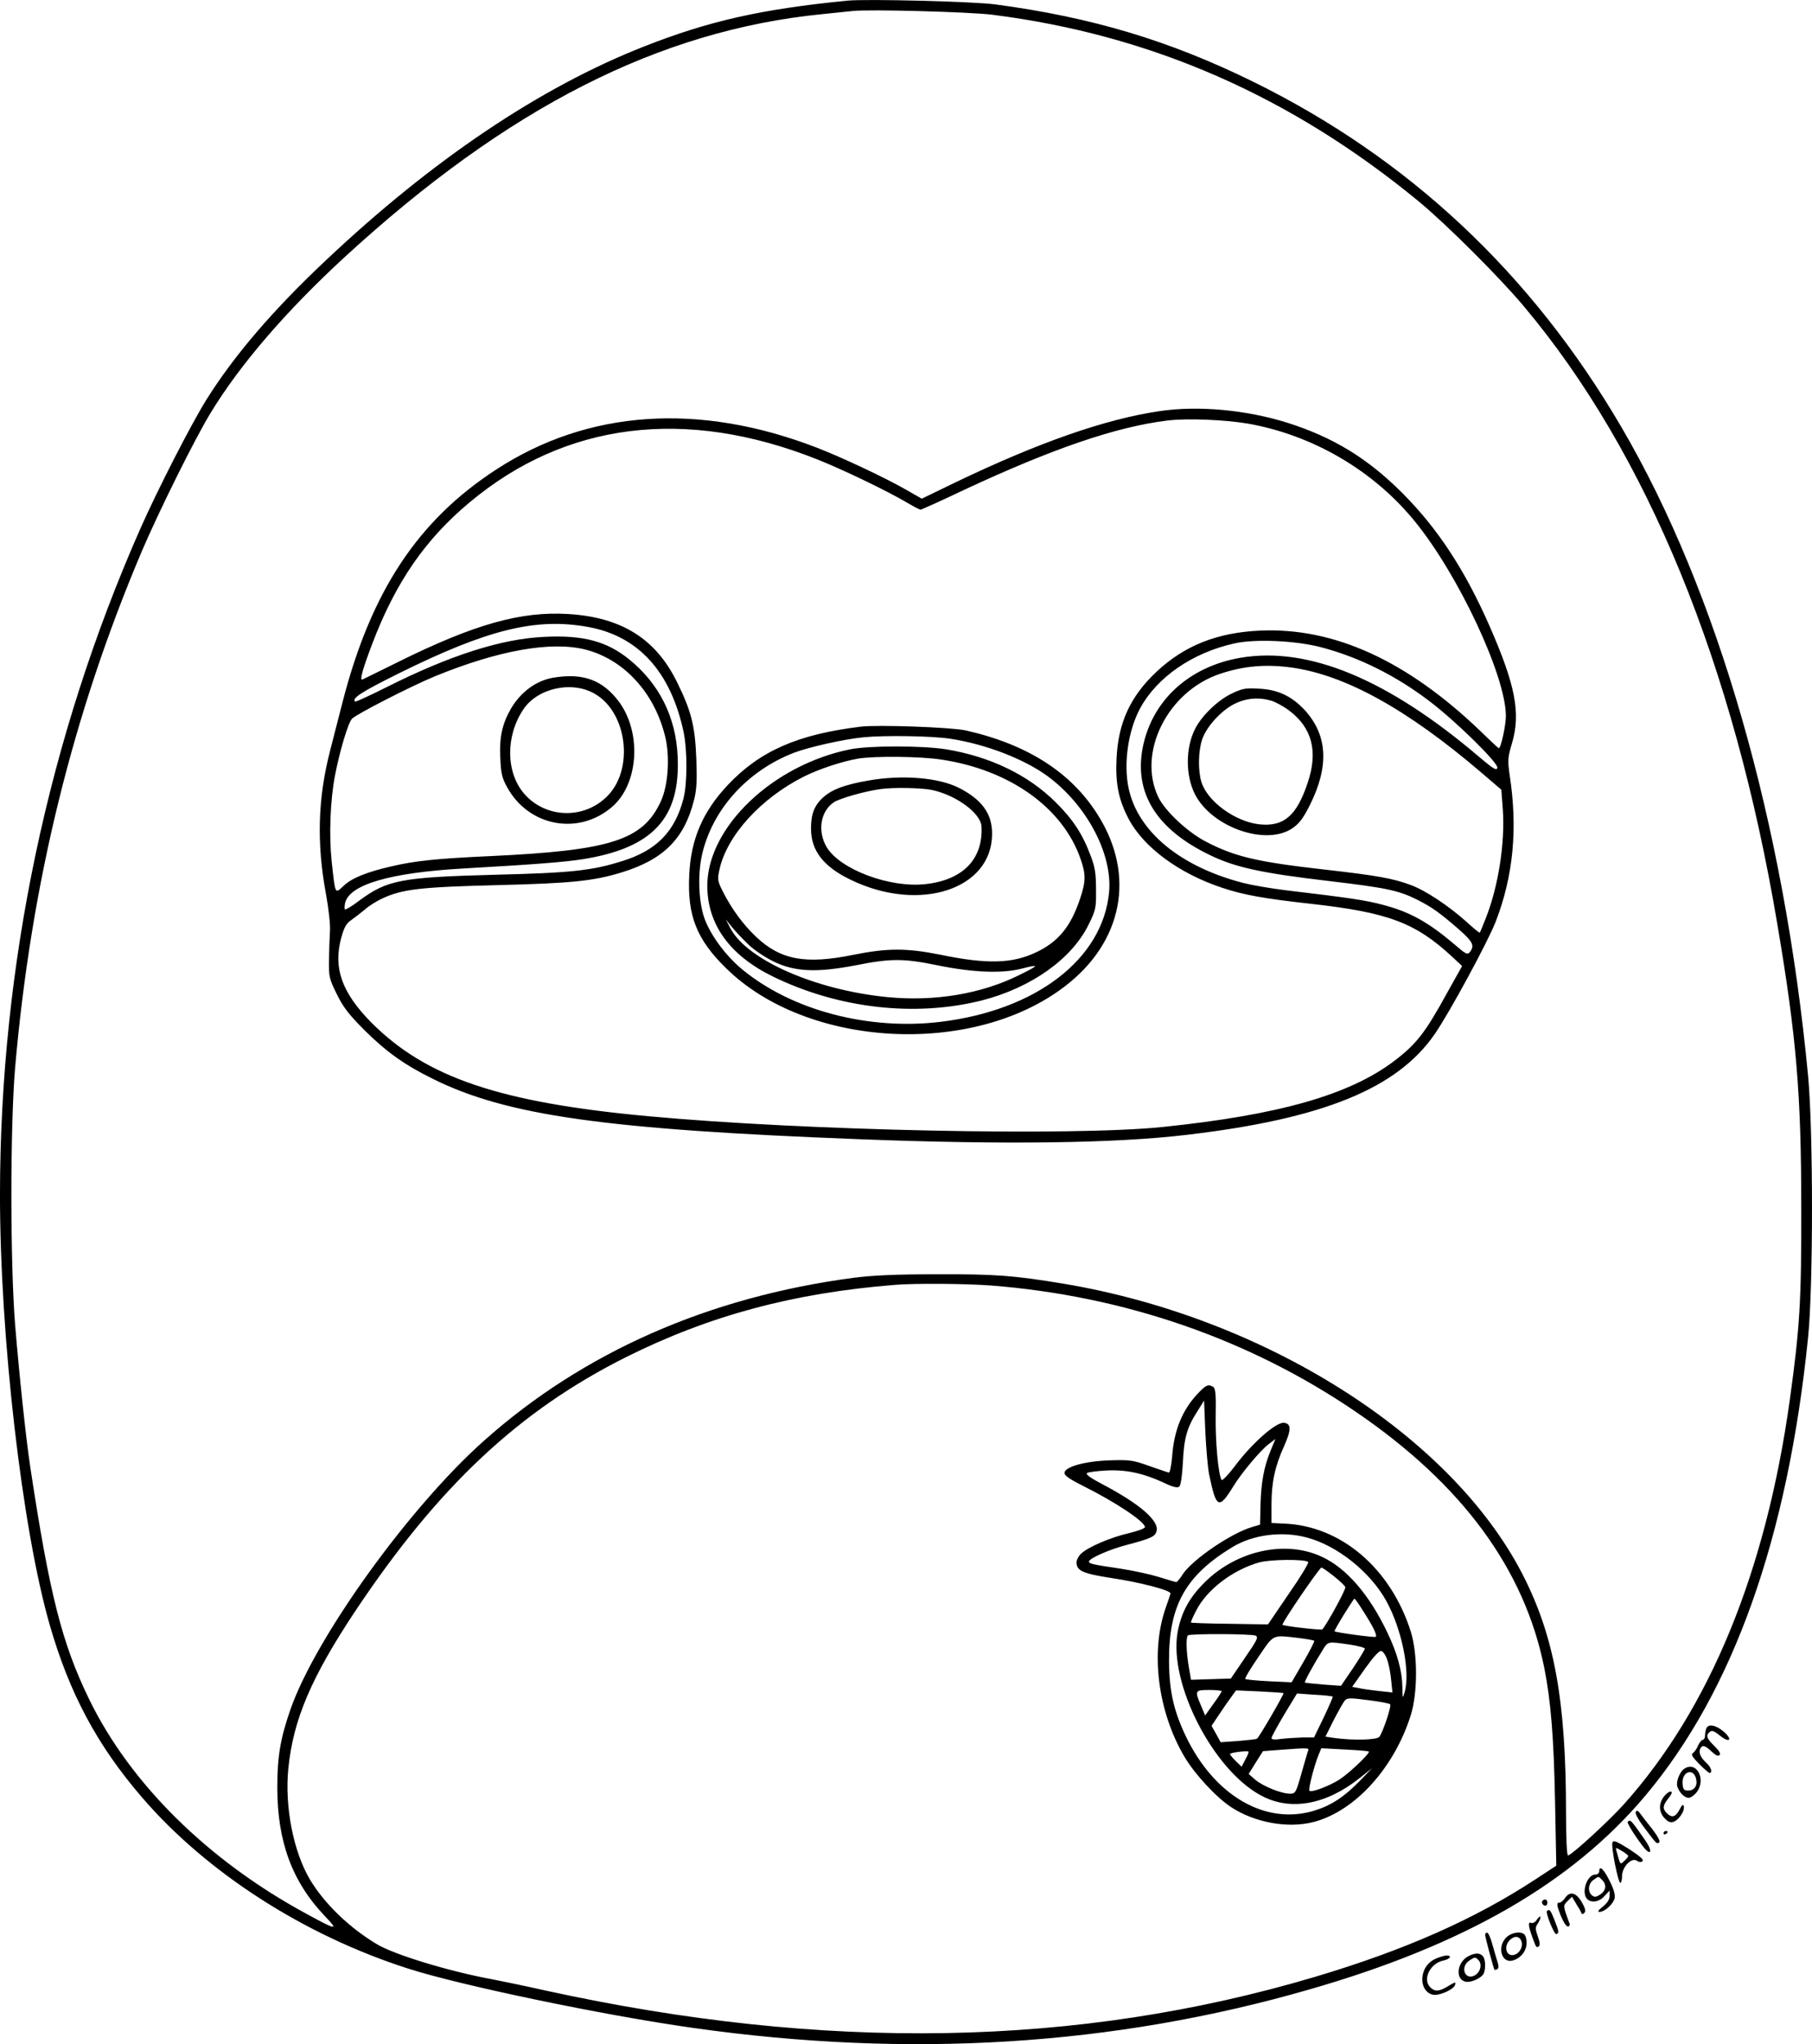
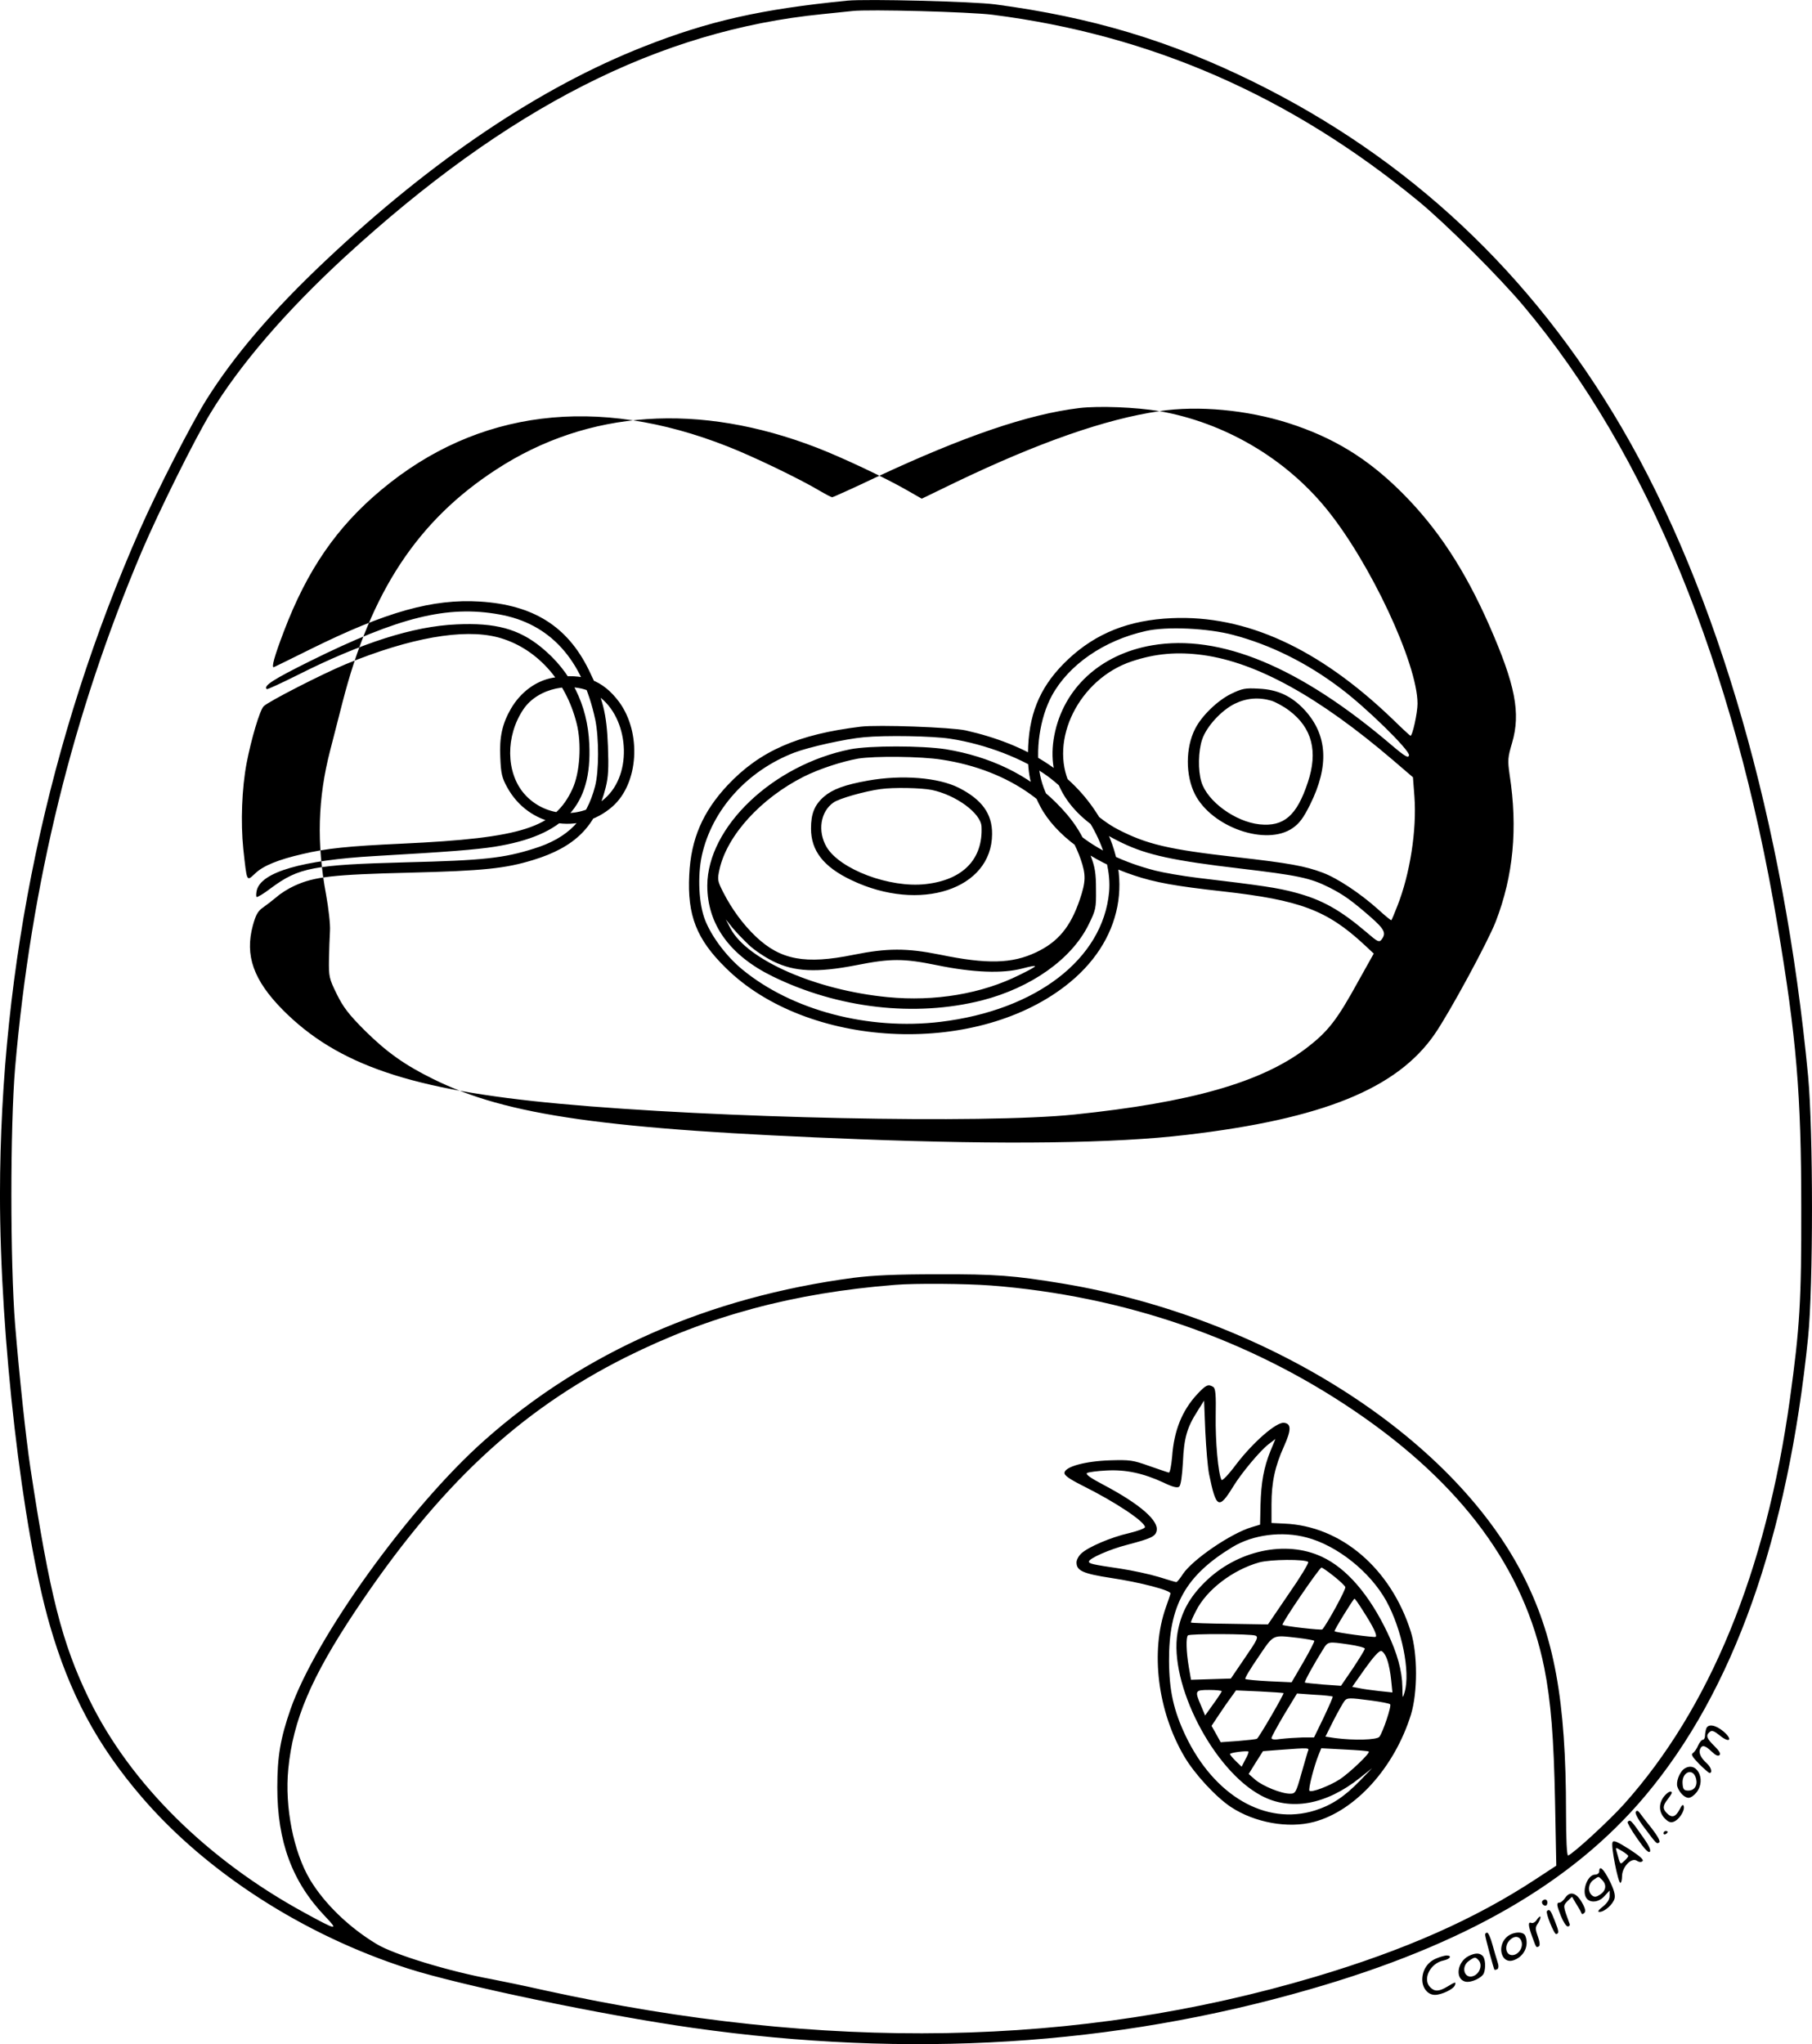
<svg xmlns="http://www.w3.org/2000/svg" version="1.0" viewBox="0 0 873.571 985.445" preserveAspectRatio="xMidYMid meet">
  <g transform="translate(-164.01,1091.712) scale(0.1,-0.1)" fill="#000000" stroke="none">
-     <path d="M5725 10914 c-415 -41 -668 -98 -980 -221 -501 -197 -1020 -546 -1534 -1031 -256 -241 -441 -457 -576 -672 -74 -119 -234 -431 -319 -623 -444 -1007 -675 -2104 -676 -3208 0 -689 107 -1615 240 -2076 95 -330 229 -580 444 -830 312 -363 781 -665 1283 -826 252 -81 941 -225 1373 -286 1043 -148 2029 -87 2972 185 749 215 1268 515 1620 934 424 504 687 1244 785 2210 25 248 25 992 0 1260 -116 1221 -436 2335 -900 3128 -434 742 -1025 1296 -1777 1666 -401 197 -776 310 -1242 372 -107 14 -619 27 -713 18z m700 -68 c764 -97 1438 -392 2055 -900 130 -107 390 -366 507 -506 594 -707 1011 -1723 1222 -2980 92 -544 115 -819 115 -1365 1 -450 -7 -578 -55 -925 -115 -828 -386 -1489 -800 -1951 -73 -81 -245 -239 -269 -247 -6 -2 -10 77 -10 205 0 546 -57 854 -211 1153 -346 670 -1243 1237 -2214 1399 -236 39 -326 46 -605 45 -200 0 -310 -5 -405 -17 -700 -93 -1303 -359 -1781 -785 -361 -321 -811 -947 -933 -1294 -49 -141 -64 -228 -64 -378 0 -262 72 -456 231 -622 66 -69 57 -68 -98 17 -469 255 -843 625 -1040 1030 -131 269 -191 505 -284 1120 -21 140 -52 432 -73 685 -24 303 -24 956 0 1240 77 887 277 1703 611 2490 83 194 253 537 330 664 143 236 365 493 647 753 786 722 1517 1094 2304 1172 61 6 126 13 145 15 79 9 562 -4 675 -18z m-9 -6126 c644 -50 1247 -259 1759 -608 514 -350 814 -758 910 -1235 32 -161 46 -337 52 -643 l6 -311 -99 -65 c-294 -193 -631 -342 -1064 -471 -1144 -340 -2363 -361 -3710 -66 -102 23 -219 47 -261 55 -202 37 -469 118 -553 169 -133 80 -251 194 -321 310 -80 134 -123 351 -105 535 23 235 110 440 322 759 401 602 790 967 1307 1226 401 200 806 309 1296 348 96 8 342 6 461 -3z M7230 8935 c-260 -38 -583 -151 -983 -343 l-163 -79 -70 40 c-100 58 -312 158 -436 206 -567 219 -1103 183 -1545 -105 -379 -246 -605 -589 -742 -1124 -16 -63 -43 -167 -59 -230 -60 -231 -66 -449 -20 -695 12 -66 21 -145 19 -175 -2 -30 -4 -94 -5 -141 -1 -80 1 -90 38 -165 31 -63 58 -98 135 -175 105 -104 192 -166 328 -233 356 -177 832 -244 2058 -291 697 -27 1231 -20 1575 21 657 77 1016 223 1197 486 70 101 257 446 294 542 85 220 107 450 67 708 -10 71 -9 83 12 154 42 144 16 279 -110 566 -118 268 -249 468 -420 639 -166 166 -331 267 -550 337 -199 63 -433 85 -620 57z m426 -60 c312 -55 604 -225 804 -470 211 -258 440 -747 440 -940 0 -44 -24 -155 -34 -155 -2 0 -41 36 -87 81 -355 341 -707 502 -1064 486 -206 -9 -364 -72 -498 -197 -127 -119 -186 -246 -194 -420 -6 -121 10 -199 59 -292 72 -136 244 -263 451 -331 101 -34 201 -52 427 -77 373 -42 503 -90 683 -257 l46 -43 -71 -127 c-108 -197 -149 -249 -258 -332 -215 -162 -553 -259 -1115 -317 -435 -45 -1726 -18 -2480 52 -716 66 -1072 187 -1336 453 -141 143 -183 262 -144 406 14 51 24 70 49 87 17 12 47 35 66 51 19 17 57 41 86 54 96 44 186 54 554 63 358 9 462 20 596 61 203 62 303 162 350 349 13 51 15 94 11 200 -6 158 -24 229 -93 369 -103 209 -267 312 -524 328 -228 14 -452 -49 -816 -229 -93 -46 -172 -85 -177 -87 -14 -6 1 50 48 173 112 295 255 503 470 682 462 386 1039 458 1671 208 120 -47 345 -155 442 -213 29 -17 56 -31 60 -31 4 0 98 42 207 94 428 200 737 306 985 336 96 11 272 4 386 -15z m-3183 -980 c244 -43 401 -216 463 -508 18 -89 18 -247 -1 -320 -41 -159 -130 -250 -295 -301 -145 -46 -245 -57 -615 -66 -450 -12 -518 -25 -652 -124 -35 -27 -67 -46 -70 -43 -3 4 -2 18 1 32 22 88 218 145 566 165 367 21 488 31 580 45 338 54 471 199 457 495 -8 189 -88 350 -232 467 -108 88 -221 119 -408 110 -209 -9 -458 -89 -766 -244 -80 -40 -147 -71 -149 -68 -17 16 32 47 209 135 430 213 662 270 912 225z m3539 -99 c178 -47 354 -134 514 -255 125 -93 337 -301 333 -325 -3 -15 -18 -7 -84 49 -443 378 -827 537 -1155 481 -249 -43 -427 -207 -471 -434 -42 -220 68 -395 328 -519 121 -58 246 -85 568 -123 279 -33 337 -45 429 -91 69 -35 107 -62 199 -142 68 -60 77 -78 54 -109 -12 -15 -19 -12 -72 34 -128 109 -216 158 -344 192 -85 23 -159 34 -470 71 -74 9 -166 25 -205 35 -305 78 -511 248 -555 458 -25 119 -2 278 56 385 81 149 251 267 453 312 100 23 299 14 422 -19z m-3547 -11 c183 -48 329 -206 381 -415 25 -98 16 -238 -20 -316 -86 -187 -240 -237 -821 -264 -262 -12 -366 -23 -480 -50 -118 -27 -191 -57 -229 -94 -42 -39 -39 -44 -57 119 -13 127 -7 292 16 413 22 115 63 254 82 274 19 21 280 155 398 204 307 126 564 172 730 129z m3402 -86 c258 -36 556 -200 913 -505 l98 -84 7 -92 c12 -161 -21 -374 -82 -528 -14 -36 -27 -67 -29 -69 -2 -2 -31 22 -66 54 -84 75 -193 148 -265 175 -85 32 -161 46 -417 75 -327 37 -432 62 -571 134 -89 46 -196 146 -230 214 -104 215 44 512 298 596 114 38 220 47 344 30z M5790 7414 c-304 -37 -486 -117 -641 -281 -121 -129 -178 -261 -186 -433 -10 -196 35 -311 177 -450 391 -386 1191 -429 1635 -87 278 213 340 534 160 822 -129 208 -342 344 -640 411 -68 15 -422 28 -505 18z m430 -58 c171 -26 356 -97 471 -181 188 -139 313 -374 296 -559 -30 -322 -351 -569 -812 -625 -348 -42 -717 55 -957 253 -76 63 -146 156 -178 236 -31 77 -38 213 -16 314 49 220 219 408 446 495 71 27 246 66 335 74 105 10 329 6 415 -7z M5740 7305 c-374 -75 -689 -375 -690 -657 0 -186 107 -336 315 -438 317 -155 686 -197 1008 -116 238 61 433 199 515 365 35 71 37 80 36 170 0 78 -5 109 -26 163 -39 105 -86 176 -169 258 -133 132 -316 220 -529 255 -116 18 -368 18 -460 0z m440 -50 c330 -50 585 -233 670 -480 26 -75 25 -108 -4 -194 -45 -133 -105 -205 -211 -255 -116 -55 -237 -58 -464 -11 -160 32 -253 32 -417 -1 -231 -47 -351 -25 -470 88 -61 58 -116 132 -159 217 -26 52 -27 58 -16 108 37 164 200 342 406 446 76 38 184 73 262 87 80 13 302 11 403 -5z m-930 -893 c25 -24 78 -60 119 -80 102 -50 208 -55 399 -18 166 33 228 33 389 0 176 -36 316 -41 411 -16 85 22 83 16 -13 -31 -182 -91 -408 -129 -635 -107 -344 33 -677 178 -758 331 l-23 44 32 -40 c18 -22 54 -59 79 -83z M5825 7154 c-113 -20 -171 -42 -212 -77 -46 -40 -63 -82 -63 -154 0 -107 60 -185 195 -249 330 -158 677 -44 678 222 1 97 -48 166 -160 223 -99 50 -274 64 -438 35z m307 -45 c118 -25 236 -112 240 -176 8 -157 -89 -258 -269 -278 -173 -20 -414 71 -478 179 -44 75 -30 170 33 214 25 19 152 55 227 65 64 9 196 6 247 -4z M4307 7650 c-82 -14 -157 -69 -204 -150 -41 -71 -56 -136 -51 -234 3 -77 8 -99 33 -144 104 -190 346 -235 508 -93 126 111 141 355 32 504 -79 106 -173 141 -318 117z m203 -79 c155 -92 187 -364 57 -493 -113 -113 -298 -106 -401 14 -87 102 -89 277 -3 405 69 104 237 140 347 74z M7575 7572 c-65 -32 -141 -105 -173 -168 -47 -92 -47 -225 -1 -316 82 -160 344 -251 471 -163 33 23 52 49 84 113 93 187 84 336 -26 456 -62 67 -130 99 -220 103 -67 4 -81 1 -135 -25z m195 -33 c21 -7 60 -28 86 -48 110 -83 139 -197 89 -346 -53 -160 -115 -214 -232 -202 -117 12 -253 111 -281 205 -17 55 -15 150 4 205 21 62 92 139 156 171 57 28 116 33 178 15z M7412 4196 c-73 -79 -112 -175 -121 -301 -4 -45 -11 -79 -16 -77 -6 1 -48 16 -95 32 -78 28 -93 30 -190 27 -117 -4 -213 -30 -218 -59 -2 -13 20 -29 87 -63 159 -79 301 -174 301 -200 0 -6 -35 -19 -77 -29 -88 -20 -197 -67 -230 -98 -13 -12 -23 -31 -23 -43 0 -40 30 -54 166 -75 141 -21 290 -60 287 -75 -1 -6 -11 -35 -22 -66 -76 -213 -40 -503 90 -722 49 -83 152 -194 223 -241 115 -76 277 -105 401 -72 199 53 387 261 467 516 33 108 33 292 0 400 -96 305 -336 511 -610 522 l-62 3 0 90 c0 106 17 184 60 279 36 80 36 110 0 114 -37 4 -149 -94 -230 -200 -38 -51 -68 -82 -71 -75 -16 29 -30 188 -28 308 2 103 -1 133 -12 140 -24 15 -35 10 -77 -35z m57 -385 c34 -166 47 -173 116 -61 40 66 131 174 170 204 l34 26 -24 -58 c-32 -79 -45 -151 -48 -261 l-2 -94 -40 -12 c-101 -30 -285 -156 -332 -226 -14 -22 -28 -39 -32 -39 -3 0 -41 11 -85 25 -43 13 -126 31 -185 40 -137 20 -151 24 -151 34 0 15 99 59 185 81 114 30 135 40 141 66 13 49 -80 130 -256 223 -63 33 -88 51 -79 57 7 4 50 10 94 12 93 5 176 -13 274 -58 45 -22 67 -27 76 -20 8 7 14 50 18 118 5 117 20 168 70 246 l32 51 6 -150 c4 -83 12 -174 18 -204z m471 -306 c147 -39 305 -165 383 -305 76 -138 117 -343 89 -440 -10 -34 -10 -33 -11 24 -1 78 -25 164 -72 262 -87 183 -197 311 -316 366 -174 82 -409 31 -564 -122 -76 -75 -115 -148 -132 -244 -42 -246 172 -662 403 -785 141 -76 313 -45 476 85 l59 47 -60 -62 c-74 -76 -136 -117 -216 -142 -237 -74 -486 71 -624 362 -57 121 -78 215 -79 359 -1 267 79 411 306 549 99 60 239 78 358 46z m7 -118 c4 -4 -38 -74 -94 -154 l-100 -147 -184 3 c-101 1 -185 4 -187 6 -2 2 9 27 24 56 51 102 177 198 305 234 55 15 221 16 236 2z m123 -68 c28 -22 53 -46 56 -53 4 -10 -89 -180 -111 -204 -4 -5 -187 16 -192 22 -6 6 178 276 188 276 4 0 30 -18 59 -41z m141 -167 c51 -79 70 -120 61 -126 -7 -4 -193 21 -198 27 -4 3 91 157 96 157 3 0 21 -26 41 -58z m-518 -120 c15 -7 9 -20 -51 -107 l-68 -100 -96 -3 -96 -3 -11 64 c-12 71 -14 140 -4 150 9 9 303 8 326 -1z m205 -11 c40 -5 75 -11 78 -14 3 -2 -21 -48 -52 -102 l-57 -98 -109 5 c-60 3 -111 8 -114 11 -4 3 25 51 63 106 76 112 65 106 191 92z m247 -32 c41 -6 75 -15 75 -20 0 -5 -26 -47 -57 -94 l-58 -85 -85 6 c-47 4 -87 8 -89 10 -4 3 44 90 86 157 26 42 24 41 128 26z m183 -74 c8 -22 16 -66 19 -98 l6 -59 -66 7 c-36 4 -79 10 -96 14 l-32 6 62 88 c40 56 68 87 78 85 9 -2 22 -21 29 -43z m-798 -151 c0 -3 -18 -31 -40 -61 l-40 -56 -20 48 c-31 72 -29 75 40 75 33 0 60 -3 60 -6z m298 -9 c4 -4 -118 -214 -128 -220 -4 -3 -45 -7 -91 -11 l-84 -6 -22 40 -22 39 36 54 c20 30 46 68 59 85 l23 32 113 -5 c62 -3 114 -7 116 -8z m237 -17 c2 -2 -18 -47 -43 -100 l-47 -97 -56 0 c-31 -1 -77 -4 -103 -7 -30 -5 -46 -3 -46 4 0 6 28 57 61 113 l62 102 84 -6 c46 -2 86 -7 88 -9z m186 -19 c46 -6 87 -14 91 -18 8 -7 -35 -135 -52 -157 -13 -15 -122 -18 -213 -6 l-47 7 40 80 c23 44 46 85 52 92 13 16 23 16 129 2z m-306 -246 c-3 -10 -18 -60 -32 -110 -25 -89 -28 -93 -54 -93 -42 0 -130 36 -167 67 l-32 28 34 55 35 55 78 6 c150 11 146 11 138 -8z m294 0 c8 -7 -93 -103 -140 -134 -50 -32 -137 -65 -146 -55 -7 6 23 122 44 173 l13 32 112 -6 c62 -3 115 -7 117 -10z m-595 -38 l-18 -35 -28 27 c-15 15 -28 30 -28 34 0 7 80 17 89 12 2 -2 -4 -19 -15 -38z M9866 2584 c-3 -9 -6 -24 -6 -35 0 -10 -5 -19 -10 -19 -6 0 -16 -12 -23 -27 -6 -16 -18 -32 -25 -37 -11 -6 -4 -18 29 -52 24 -24 47 -44 51 -44 15 0 8 27 -13 46 -29 26 -40 50 -33 68 9 23 24 20 56 -11 19 -18 31 -24 38 -17 7 7 -2 21 -25 44 -38 37 -42 51 -22 68 10 9 22 4 49 -18 48 -39 63 -19 17 20 -38 32 -74 38 -83 14z M9757 2388 c-21 -17 -38 -63 -30 -85 10 -29 35 -53 54 -53 10 0 27 12 38 26 50 64 -2 157 -62 112z m60 -46 c8 -33 -8 -57 -38 -57 -20 0 -25 6 -27 31 -6 59 51 82 65 26z M9667 2262 c-30 -33 -32 -75 -5 -107 18 -20 30 -26 45 -21 26 8 55 51 51 74 -3 13 -9 9 -21 -15 -19 -36 -37 -41 -61 -17 -21 21 -20 36 4 67 11 14 20 28 20 31 0 12 -17 6 -33 -12z M9526 2182 c-4 -7 13 -39 40 -74 62 -83 61 -81 73 -73 7 4 -6 29 -36 68 -27 33 -53 68 -59 76 -8 10 -13 11 -18 3z M9487 2134 c-3 -3 17 -39 46 -80 33 -48 54 -71 61 -64 6 6 -3 28 -27 62 -65 93 -67 95 -80 82z M9660 2079 c0 -5 5 -7 10 -4 6 3 10 8 10 11 0 2 -4 4 -10 4 -5 0 -10 -5 -10 -11z M9414 2035 c-8 -19 27 -195 38 -195 4 0 8 14 8 32 0 44 45 92 71 75 12 -8 22 -8 28 -2 7 7 -16 26 -65 58 -59 37 -76 44 -80 32z m76 -66 c0 -3 -9 -14 -19 -23 -21 -19 -18 -23 -38 48 -5 18 -4 18 26 0 17 -10 31 -21 31 -25z M9350 1895 c0 -8 -9 -15 -19 -15 -40 0 -69 -88 -39 -118 20 -20 58 -14 83 14 l25 27 0 -26 c0 -17 -11 -34 -32 -51 -22 -17 -28 -26 -17 -26 25 0 66 37 73 65 4 17 -3 43 -24 85 -29 58 -50 77 -50 45z m14 -41 c23 -23 19 -51 -9 -70 -20 -13 -28 -14 -40 -4 -22 18 -18 57 7 74 27 19 23 19 42 0z M9186 1768 c-9 -13 -21 -23 -26 -23 -17 0 -16 -11 5 -64 11 -28 26 -51 33 -51 8 0 12 6 9 13 -32 88 -32 86 -10 109 l22 21 20 -34 c12 -19 23 -38 25 -44 2 -7 7 -7 14 0 8 7 5 22 -11 50 -27 48 -58 57 -81 23z M9077 1754 c-8 -8 1 -24 14 -24 5 0 9 7 9 15 0 15 -12 20 -23 9z M9098 1704 c-8 -7 35 -114 45 -111 14 4 13 13 -8 66 -19 49 -25 57 -37 45z M9049 1662 c-7 -11 -19 -18 -26 -15 -17 7 -16 -12 4 -67 20 -55 19 -53 32 -46 6 4 5 21 -5 48 -13 37 -13 44 2 65 8 14 13 27 10 30 -2 3 -10 -4 -17 -15z M8800 1590 c0 -12 41 -164 45 -169 2 -1 8 0 14 3 6 4 7 17 1 34 -5 15 -16 53 -25 85 -8 31 -20 57 -25 57 -6 0 -10 -4 -10 -10z M8900 1575 c-44 -47 -19 -125 34 -109 52 16 79 69 60 118 -10 26 -67 20 -94 -9z m76 -20 c8 -32 -21 -67 -50 -63 -27 4 -33 44 -10 69 24 27 52 24 60 -6z M8720 1487 c-55 -28 -66 -110 -16 -123 28 -7 81 18 90 41 10 27 7 70 -6 83 -15 15 -36 15 -68 -1z m50 -22 c17 -21 5 -60 -24 -73 -45 -20 -66 43 -24 72 28 20 32 20 48 1z M8563 1475 c-40 -17 -65 -54 -66 -99 -1 -42 26 -76 61 -76 31 0 89 27 96 46 7 18 3 18 -36 -6 -40 -24 -61 -25 -82 -4 -40 39 -1 117 64 130 32 7 42 24 13 24 -10 -1 -32 -7 -50 -15z" />
+     <path d="M5725 10914 c-415 -41 -668 -98 -980 -221 -501 -197 -1020 -546 -1534 -1031 -256 -241 -441 -457 -576 -672 -74 -119 -234 -431 -319 -623 -444 -1007 -675 -2104 -676 -3208 0 -689 107 -1615 240 -2076 95 -330 229 -580 444 -830 312 -363 781 -665 1283 -826 252 -81 941 -225 1373 -286 1043 -148 2029 -87 2972 185 749 215 1268 515 1620 934 424 504 687 1244 785 2210 25 248 25 992 0 1260 -116 1221 -436 2335 -900 3128 -434 742 -1025 1296 -1777 1666 -401 197 -776 310 -1242 372 -107 14 -619 27 -713 18z m700 -68 c764 -97 1438 -392 2055 -900 130 -107 390 -366 507 -506 594 -707 1011 -1723 1222 -2980 92 -544 115 -819 115 -1365 1 -450 -7 -578 -55 -925 -115 -828 -386 -1489 -800 -1951 -73 -81 -245 -239 -269 -247 -6 -2 -10 77 -10 205 0 546 -57 854 -211 1153 -346 670 -1243 1237 -2214 1399 -236 39 -326 46 -605 45 -200 0 -310 -5 -405 -17 -700 -93 -1303 -359 -1781 -785 -361 -321 -811 -947 -933 -1294 -49 -141 -64 -228 -64 -378 0 -262 72 -456 231 -622 66 -69 57 -68 -98 17 -469 255 -843 625 -1040 1030 -131 269 -191 505 -284 1120 -21 140 -52 432 -73 685 -24 303 -24 956 0 1240 77 887 277 1703 611 2490 83 194 253 537 330 664 143 236 365 493 647 753 786 722 1517 1094 2304 1172 61 6 126 13 145 15 79 9 562 -4 675 -18z m-9 -6126 c644 -50 1247 -259 1759 -608 514 -350 814 -758 910 -1235 32 -161 46 -337 52 -643 l6 -311 -99 -65 c-294 -193 -631 -342 -1064 -471 -1144 -340 -2363 -361 -3710 -66 -102 23 -219 47 -261 55 -202 37 -469 118 -553 169 -133 80 -251 194 -321 310 -80 134 -123 351 -105 535 23 235 110 440 322 759 401 602 790 967 1307 1226 401 200 806 309 1296 348 96 8 342 6 461 -3z M7230 8935 c-260 -38 -583 -151 -983 -343 l-163 -79 -70 40 c-100 58 -312 158 -436 206 -567 219 -1103 183 -1545 -105 -379 -246 -605 -589 -742 -1124 -16 -63 -43 -167 -59 -230 -60 -231 -66 -449 -20 -695 12 -66 21 -145 19 -175 -2 -30 -4 -94 -5 -141 -1 -80 1 -90 38 -165 31 -63 58 -98 135 -175 105 -104 192 -166 328 -233 356 -177 832 -244 2058 -291 697 -27 1231 -20 1575 21 657 77 1016 223 1197 486 70 101 257 446 294 542 85 220 107 450 67 708 -10 71 -9 83 12 154 42 144 16 279 -110 566 -118 268 -249 468 -420 639 -166 166 -331 267 -550 337 -199 63 -433 85 -620 57z c312 -55 604 -225 804 -470 211 -258 440 -747 440 -940 0 -44 -24 -155 -34 -155 -2 0 -41 36 -87 81 -355 341 -707 502 -1064 486 -206 -9 -364 -72 -498 -197 -127 -119 -186 -246 -194 -420 -6 -121 10 -199 59 -292 72 -136 244 -263 451 -331 101 -34 201 -52 427 -77 373 -42 503 -90 683 -257 l46 -43 -71 -127 c-108 -197 -149 -249 -258 -332 -215 -162 -553 -259 -1115 -317 -435 -45 -1726 -18 -2480 52 -716 66 -1072 187 -1336 453 -141 143 -183 262 -144 406 14 51 24 70 49 87 17 12 47 35 66 51 19 17 57 41 86 54 96 44 186 54 554 63 358 9 462 20 596 61 203 62 303 162 350 349 13 51 15 94 11 200 -6 158 -24 229 -93 369 -103 209 -267 312 -524 328 -228 14 -452 -49 -816 -229 -93 -46 -172 -85 -177 -87 -14 -6 1 50 48 173 112 295 255 503 470 682 462 386 1039 458 1671 208 120 -47 345 -155 442 -213 29 -17 56 -31 60 -31 4 0 98 42 207 94 428 200 737 306 985 336 96 11 272 4 386 -15z m-3183 -980 c244 -43 401 -216 463 -508 18 -89 18 -247 -1 -320 -41 -159 -130 -250 -295 -301 -145 -46 -245 -57 -615 -66 -450 -12 -518 -25 -652 -124 -35 -27 -67 -46 -70 -43 -3 4 -2 18 1 32 22 88 218 145 566 165 367 21 488 31 580 45 338 54 471 199 457 495 -8 189 -88 350 -232 467 -108 88 -221 119 -408 110 -209 -9 -458 -89 -766 -244 -80 -40 -147 -71 -149 -68 -17 16 32 47 209 135 430 213 662 270 912 225z m3539 -99 c178 -47 354 -134 514 -255 125 -93 337 -301 333 -325 -3 -15 -18 -7 -84 49 -443 378 -827 537 -1155 481 -249 -43 -427 -207 -471 -434 -42 -220 68 -395 328 -519 121 -58 246 -85 568 -123 279 -33 337 -45 429 -91 69 -35 107 -62 199 -142 68 -60 77 -78 54 -109 -12 -15 -19 -12 -72 34 -128 109 -216 158 -344 192 -85 23 -159 34 -470 71 -74 9 -166 25 -205 35 -305 78 -511 248 -555 458 -25 119 -2 278 56 385 81 149 251 267 453 312 100 23 299 14 422 -19z m-3547 -11 c183 -48 329 -206 381 -415 25 -98 16 -238 -20 -316 -86 -187 -240 -237 -821 -264 -262 -12 -366 -23 -480 -50 -118 -27 -191 -57 -229 -94 -42 -39 -39 -44 -57 119 -13 127 -7 292 16 413 22 115 63 254 82 274 19 21 280 155 398 204 307 126 564 172 730 129z m3402 -86 c258 -36 556 -200 913 -505 l98 -84 7 -92 c12 -161 -21 -374 -82 -528 -14 -36 -27 -67 -29 -69 -2 -2 -31 22 -66 54 -84 75 -193 148 -265 175 -85 32 -161 46 -417 75 -327 37 -432 62 -571 134 -89 46 -196 146 -230 214 -104 215 44 512 298 596 114 38 220 47 344 30z M5790 7414 c-304 -37 -486 -117 -641 -281 -121 -129 -178 -261 -186 -433 -10 -196 35 -311 177 -450 391 -386 1191 -429 1635 -87 278 213 340 534 160 822 -129 208 -342 344 -640 411 -68 15 -422 28 -505 18z m430 -58 c171 -26 356 -97 471 -181 188 -139 313 -374 296 -559 -30 -322 -351 -569 -812 -625 -348 -42 -717 55 -957 253 -76 63 -146 156 -178 236 -31 77 -38 213 -16 314 49 220 219 408 446 495 71 27 246 66 335 74 105 10 329 6 415 -7z M5740 7305 c-374 -75 -689 -375 -690 -657 0 -186 107 -336 315 -438 317 -155 686 -197 1008 -116 238 61 433 199 515 365 35 71 37 80 36 170 0 78 -5 109 -26 163 -39 105 -86 176 -169 258 -133 132 -316 220 -529 255 -116 18 -368 18 -460 0z m440 -50 c330 -50 585 -233 670 -480 26 -75 25 -108 -4 -194 -45 -133 -105 -205 -211 -255 -116 -55 -237 -58 -464 -11 -160 32 -253 32 -417 -1 -231 -47 -351 -25 -470 88 -61 58 -116 132 -159 217 -26 52 -27 58 -16 108 37 164 200 342 406 446 76 38 184 73 262 87 80 13 302 11 403 -5z m-930 -893 c25 -24 78 -60 119 -80 102 -50 208 -55 399 -18 166 33 228 33 389 0 176 -36 316 -41 411 -16 85 22 83 16 -13 -31 -182 -91 -408 -129 -635 -107 -344 33 -677 178 -758 331 l-23 44 32 -40 c18 -22 54 -59 79 -83z M5825 7154 c-113 -20 -171 -42 -212 -77 -46 -40 -63 -82 -63 -154 0 -107 60 -185 195 -249 330 -158 677 -44 678 222 1 97 -48 166 -160 223 -99 50 -274 64 -438 35z m307 -45 c118 -25 236 -112 240 -176 8 -157 -89 -258 -269 -278 -173 -20 -414 71 -478 179 -44 75 -30 170 33 214 25 19 152 55 227 65 64 9 196 6 247 -4z M4307 7650 c-82 -14 -157 -69 -204 -150 -41 -71 -56 -136 -51 -234 3 -77 8 -99 33 -144 104 -190 346 -235 508 -93 126 111 141 355 32 504 -79 106 -173 141 -318 117z m203 -79 c155 -92 187 -364 57 -493 -113 -113 -298 -106 -401 14 -87 102 -89 277 -3 405 69 104 237 140 347 74z M7575 7572 c-65 -32 -141 -105 -173 -168 -47 -92 -47 -225 -1 -316 82 -160 344 -251 471 -163 33 23 52 49 84 113 93 187 84 336 -26 456 -62 67 -130 99 -220 103 -67 4 -81 1 -135 -25z m195 -33 c21 -7 60 -28 86 -48 110 -83 139 -197 89 -346 -53 -160 -115 -214 -232 -202 -117 12 -253 111 -281 205 -17 55 -15 150 4 205 21 62 92 139 156 171 57 28 116 33 178 15z M7412 4196 c-73 -79 -112 -175 -121 -301 -4 -45 -11 -79 -16 -77 -6 1 -48 16 -95 32 -78 28 -93 30 -190 27 -117 -4 -213 -30 -218 -59 -2 -13 20 -29 87 -63 159 -79 301 -174 301 -200 0 -6 -35 -19 -77 -29 -88 -20 -197 -67 -230 -98 -13 -12 -23 -31 -23 -43 0 -40 30 -54 166 -75 141 -21 290 -60 287 -75 -1 -6 -11 -35 -22 -66 -76 -213 -40 -503 90 -722 49 -83 152 -194 223 -241 115 -76 277 -105 401 -72 199 53 387 261 467 516 33 108 33 292 0 400 -96 305 -336 511 -610 522 l-62 3 0 90 c0 106 17 184 60 279 36 80 36 110 0 114 -37 4 -149 -94 -230 -200 -38 -51 -68 -82 -71 -75 -16 29 -30 188 -28 308 2 103 -1 133 -12 140 -24 15 -35 10 -77 -35z m57 -385 c34 -166 47 -173 116 -61 40 66 131 174 170 204 l34 26 -24 -58 c-32 -79 -45 -151 -48 -261 l-2 -94 -40 -12 c-101 -30 -285 -156 -332 -226 -14 -22 -28 -39 -32 -39 -3 0 -41 11 -85 25 -43 13 -126 31 -185 40 -137 20 -151 24 -151 34 0 15 99 59 185 81 114 30 135 40 141 66 13 49 -80 130 -256 223 -63 33 -88 51 -79 57 7 4 50 10 94 12 93 5 176 -13 274 -58 45 -22 67 -27 76 -20 8 7 14 50 18 118 5 117 20 168 70 246 l32 51 6 -150 c4 -83 12 -174 18 -204z m471 -306 c147 -39 305 -165 383 -305 76 -138 117 -343 89 -440 -10 -34 -10 -33 -11 24 -1 78 -25 164 -72 262 -87 183 -197 311 -316 366 -174 82 -409 31 -564 -122 -76 -75 -115 -148 -132 -244 -42 -246 172 -662 403 -785 141 -76 313 -45 476 85 l59 47 -60 -62 c-74 -76 -136 -117 -216 -142 -237 -74 -486 71 -624 362 -57 121 -78 215 -79 359 -1 267 79 411 306 549 99 60 239 78 358 46z m7 -118 c4 -4 -38 -74 -94 -154 l-100 -147 -184 3 c-101 1 -185 4 -187 6 -2 2 9 27 24 56 51 102 177 198 305 234 55 15 221 16 236 2z m123 -68 c28 -22 53 -46 56 -53 4 -10 -89 -180 -111 -204 -4 -5 -187 16 -192 22 -6 6 178 276 188 276 4 0 30 -18 59 -41z m141 -167 c51 -79 70 -120 61 -126 -7 -4 -193 21 -198 27 -4 3 91 157 96 157 3 0 21 -26 41 -58z m-518 -120 c15 -7 9 -20 -51 -107 l-68 -100 -96 -3 -96 -3 -11 64 c-12 71 -14 140 -4 150 9 9 303 8 326 -1z m205 -11 c40 -5 75 -11 78 -14 3 -2 -21 -48 -52 -102 l-57 -98 -109 5 c-60 3 -111 8 -114 11 -4 3 25 51 63 106 76 112 65 106 191 92z m247 -32 c41 -6 75 -15 75 -20 0 -5 -26 -47 -57 -94 l-58 -85 -85 6 c-47 4 -87 8 -89 10 -4 3 44 90 86 157 26 42 24 41 128 26z m183 -74 c8 -22 16 -66 19 -98 l6 -59 -66 7 c-36 4 -79 10 -96 14 l-32 6 62 88 c40 56 68 87 78 85 9 -2 22 -21 29 -43z m-798 -151 c0 -3 -18 -31 -40 -61 l-40 -56 -20 48 c-31 72 -29 75 40 75 33 0 60 -3 60 -6z m298 -9 c4 -4 -118 -214 -128 -220 -4 -3 -45 -7 -91 -11 l-84 -6 -22 40 -22 39 36 54 c20 30 46 68 59 85 l23 32 113 -5 c62 -3 114 -7 116 -8z m237 -17 c2 -2 -18 -47 -43 -100 l-47 -97 -56 0 c-31 -1 -77 -4 -103 -7 -30 -5 -46 -3 -46 4 0 6 28 57 61 113 l62 102 84 -6 c46 -2 86 -7 88 -9z m186 -19 c46 -6 87 -14 91 -18 8 -7 -35 -135 -52 -157 -13 -15 -122 -18 -213 -6 l-47 7 40 80 c23 44 46 85 52 92 13 16 23 16 129 2z m-306 -246 c-3 -10 -18 -60 -32 -110 -25 -89 -28 -93 -54 -93 -42 0 -130 36 -167 67 l-32 28 34 55 35 55 78 6 c150 11 146 11 138 -8z m294 0 c8 -7 -93 -103 -140 -134 -50 -32 -137 -65 -146 -55 -7 6 23 122 44 173 l13 32 112 -6 c62 -3 115 -7 117 -10z m-595 -38 l-18 -35 -28 27 c-15 15 -28 30 -28 34 0 7 80 17 89 12 2 -2 -4 -19 -15 -38z M9866 2584 c-3 -9 -6 -24 -6 -35 0 -10 -5 -19 -10 -19 -6 0 -16 -12 -23 -27 -6 -16 -18 -32 -25 -37 -11 -6 -4 -18 29 -52 24 -24 47 -44 51 -44 15 0 8 27 -13 46 -29 26 -40 50 -33 68 9 23 24 20 56 -11 19 -18 31 -24 38 -17 7 7 -2 21 -25 44 -38 37 -42 51 -22 68 10 9 22 4 49 -18 48 -39 63 -19 17 20 -38 32 -74 38 -83 14z M9757 2388 c-21 -17 -38 -63 -30 -85 10 -29 35 -53 54 -53 10 0 27 12 38 26 50 64 -2 157 -62 112z m60 -46 c8 -33 -8 -57 -38 -57 -20 0 -25 6 -27 31 -6 59 51 82 65 26z M9667 2262 c-30 -33 -32 -75 -5 -107 18 -20 30 -26 45 -21 26 8 55 51 51 74 -3 13 -9 9 -21 -15 -19 -36 -37 -41 -61 -17 -21 21 -20 36 4 67 11 14 20 28 20 31 0 12 -17 6 -33 -12z M9526 2182 c-4 -7 13 -39 40 -74 62 -83 61 -81 73 -73 7 4 -6 29 -36 68 -27 33 -53 68 -59 76 -8 10 -13 11 -18 3z M9487 2134 c-3 -3 17 -39 46 -80 33 -48 54 -71 61 -64 6 6 -3 28 -27 62 -65 93 -67 95 -80 82z M9660 2079 c0 -5 5 -7 10 -4 6 3 10 8 10 11 0 2 -4 4 -10 4 -5 0 -10 -5 -10 -11z M9414 2035 c-8 -19 27 -195 38 -195 4 0 8 14 8 32 0 44 45 92 71 75 12 -8 22 -8 28 -2 7 7 -16 26 -65 58 -59 37 -76 44 -80 32z m76 -66 c0 -3 -9 -14 -19 -23 -21 -19 -18 -23 -38 48 -5 18 -4 18 26 0 17 -10 31 -21 31 -25z M9350 1895 c0 -8 -9 -15 -19 -15 -40 0 -69 -88 -39 -118 20 -20 58 -14 83 14 l25 27 0 -26 c0 -17 -11 -34 -32 -51 -22 -17 -28 -26 -17 -26 25 0 66 37 73 65 4 17 -3 43 -24 85 -29 58 -50 77 -50 45z m14 -41 c23 -23 19 -51 -9 -70 -20 -13 -28 -14 -40 -4 -22 18 -18 57 7 74 27 19 23 19 42 0z M9186 1768 c-9 -13 -21 -23 -26 -23 -17 0 -16 -11 5 -64 11 -28 26 -51 33 -51 8 0 12 6 9 13 -32 88 -32 86 -10 109 l22 21 20 -34 c12 -19 23 -38 25 -44 2 -7 7 -7 14 0 8 7 5 22 -11 50 -27 48 -58 57 -81 23z M9077 1754 c-8 -8 1 -24 14 -24 5 0 9 7 9 15 0 15 -12 20 -23 9z M9098 1704 c-8 -7 35 -114 45 -111 14 4 13 13 -8 66 -19 49 -25 57 -37 45z M9049 1662 c-7 -11 -19 -18 -26 -15 -17 7 -16 -12 4 -67 20 -55 19 -53 32 -46 6 4 5 21 -5 48 -13 37 -13 44 2 65 8 14 13 27 10 30 -2 3 -10 -4 -17 -15z M8800 1590 c0 -12 41 -164 45 -169 2 -1 8 0 14 3 6 4 7 17 1 34 -5 15 -16 53 -25 85 -8 31 -20 57 -25 57 -6 0 -10 -4 -10 -10z M8900 1575 c-44 -47 -19 -125 34 -109 52 16 79 69 60 118 -10 26 -67 20 -94 -9z m76 -20 c8 -32 -21 -67 -50 -63 -27 4 -33 44 -10 69 24 27 52 24 60 -6z M8720 1487 c-55 -28 -66 -110 -16 -123 28 -7 81 18 90 41 10 27 7 70 -6 83 -15 15 -36 15 -68 -1z m50 -22 c17 -21 5 -60 -24 -73 -45 -20 -66 43 -24 72 28 20 32 20 48 1z M8563 1475 c-40 -17 -65 -54 -66 -99 -1 -42 26 -76 61 -76 31 0 89 27 96 46 7 18 3 18 -36 -6 -40 -24 -61 -25 -82 -4 -40 39 -1 117 64 130 32 7 42 24 13 24 -10 -1 -32 -7 -50 -15z" />
  </g>
</svg>